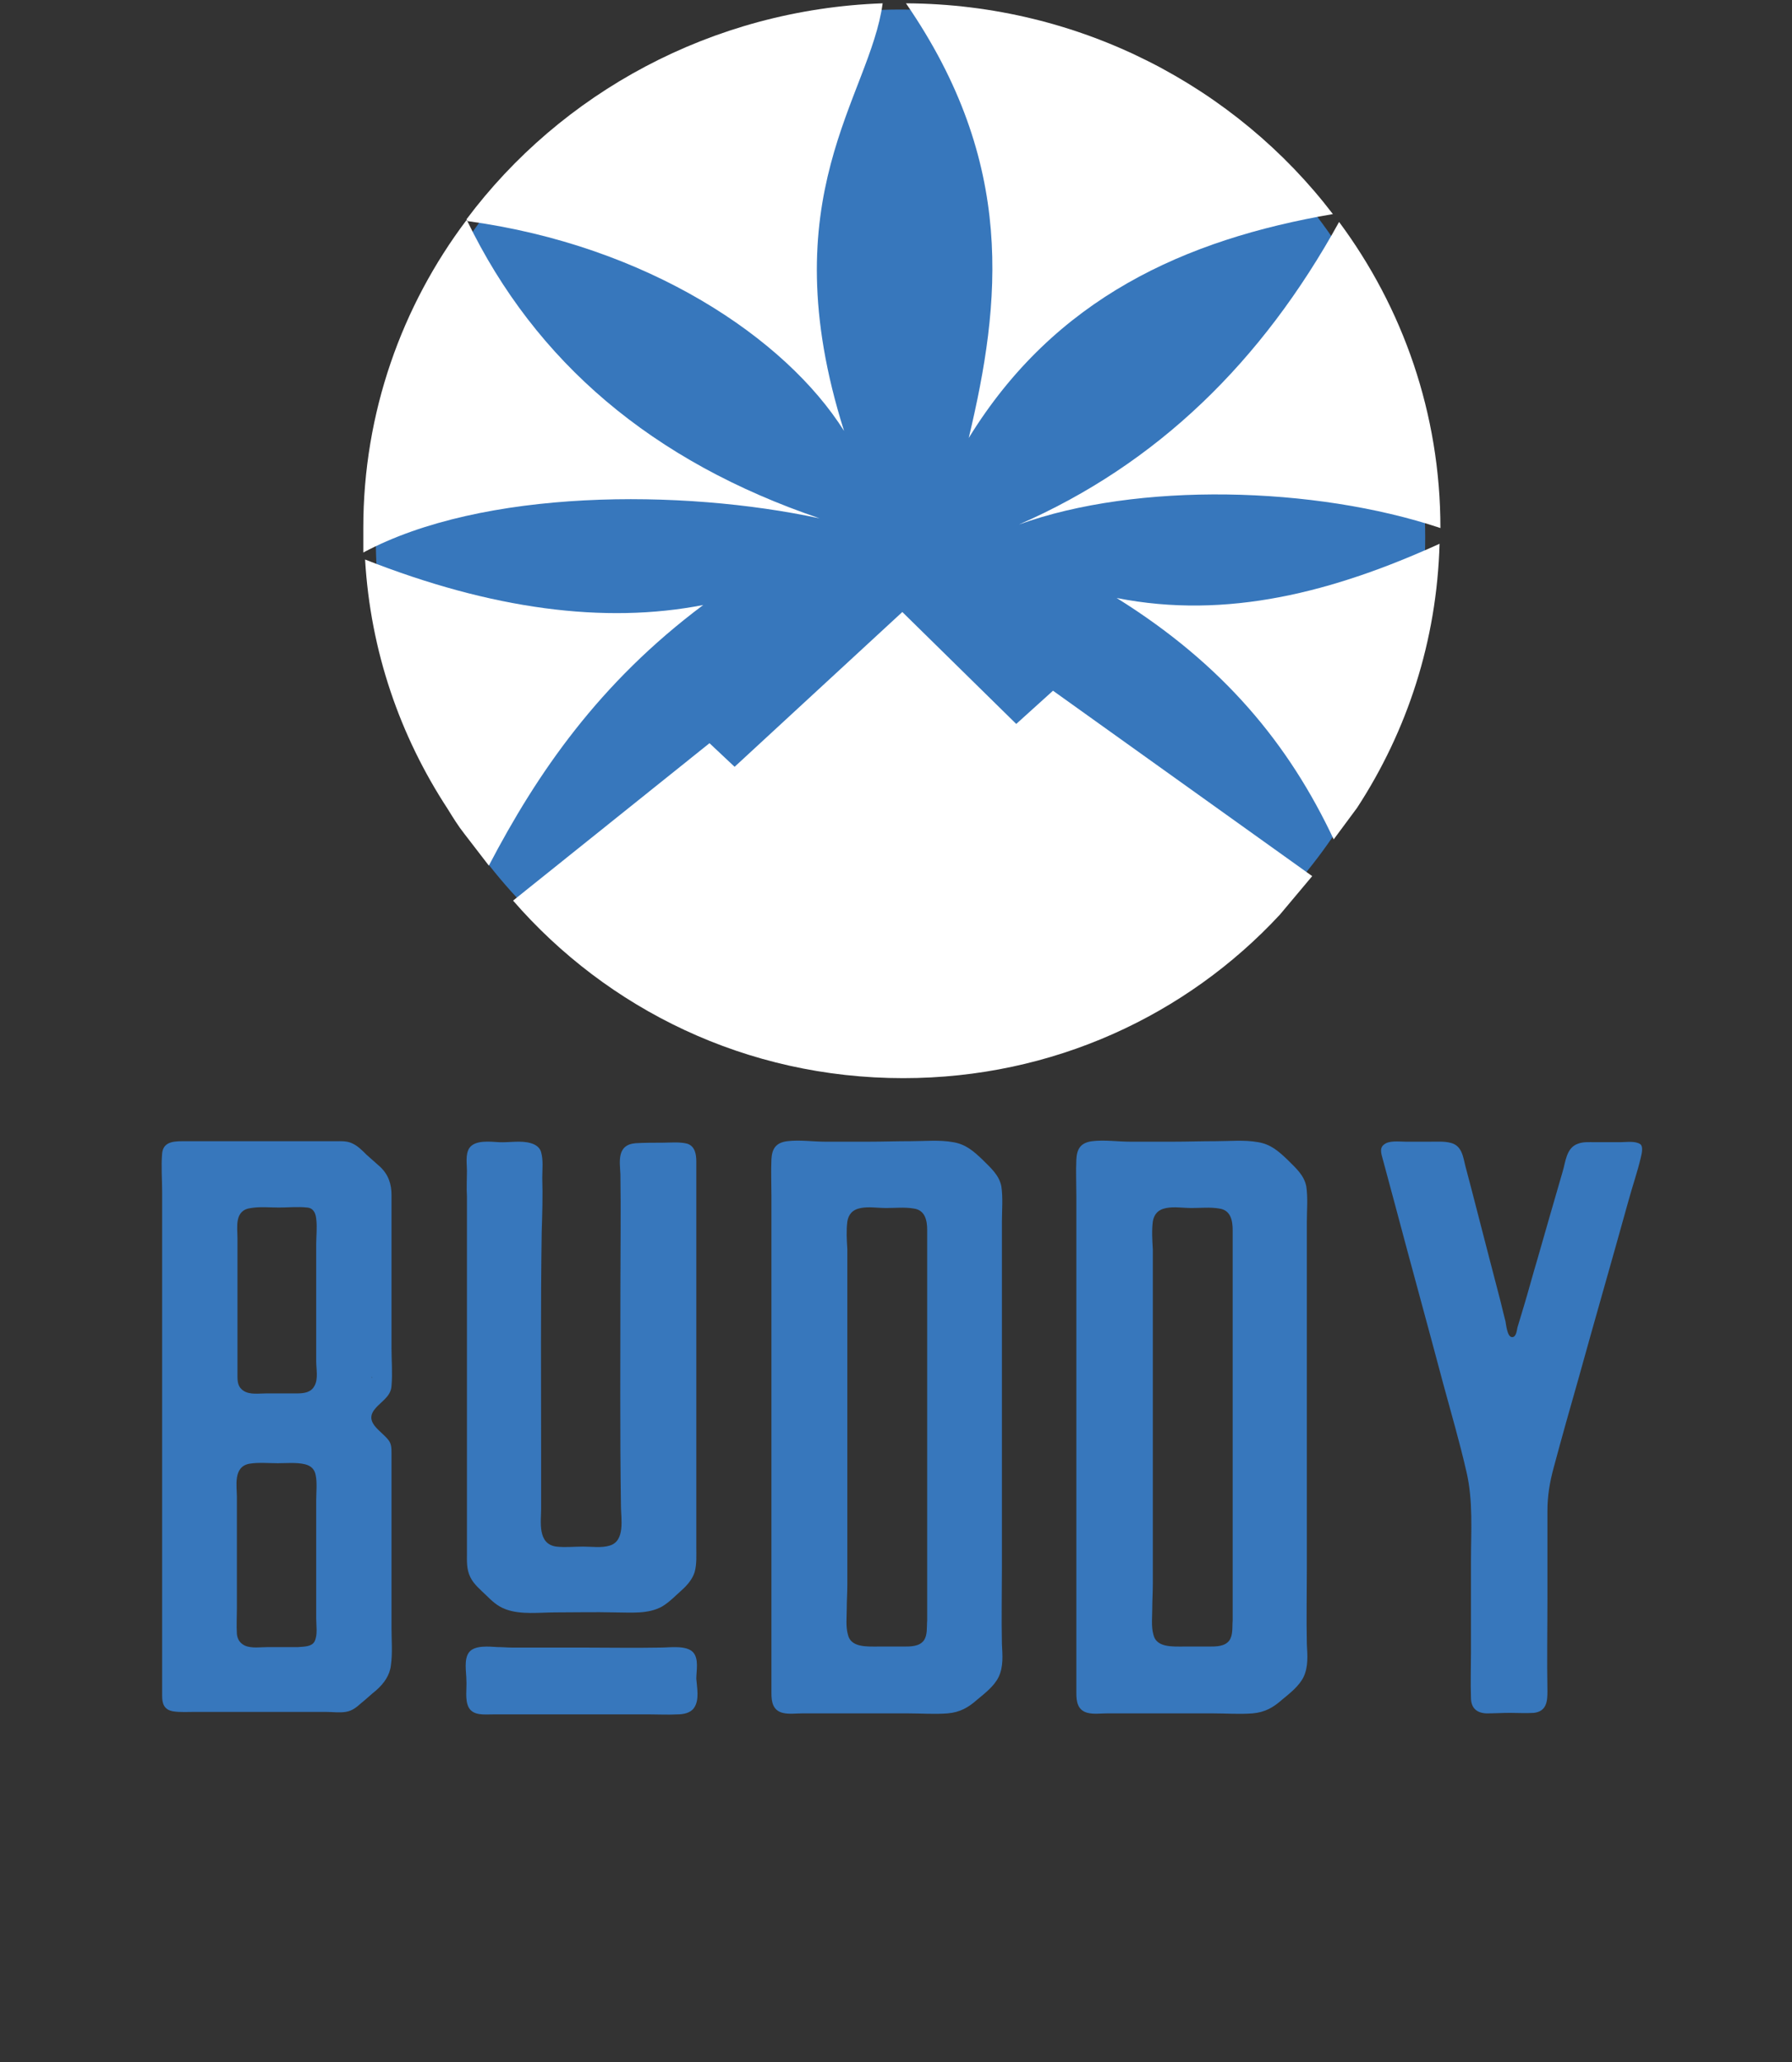
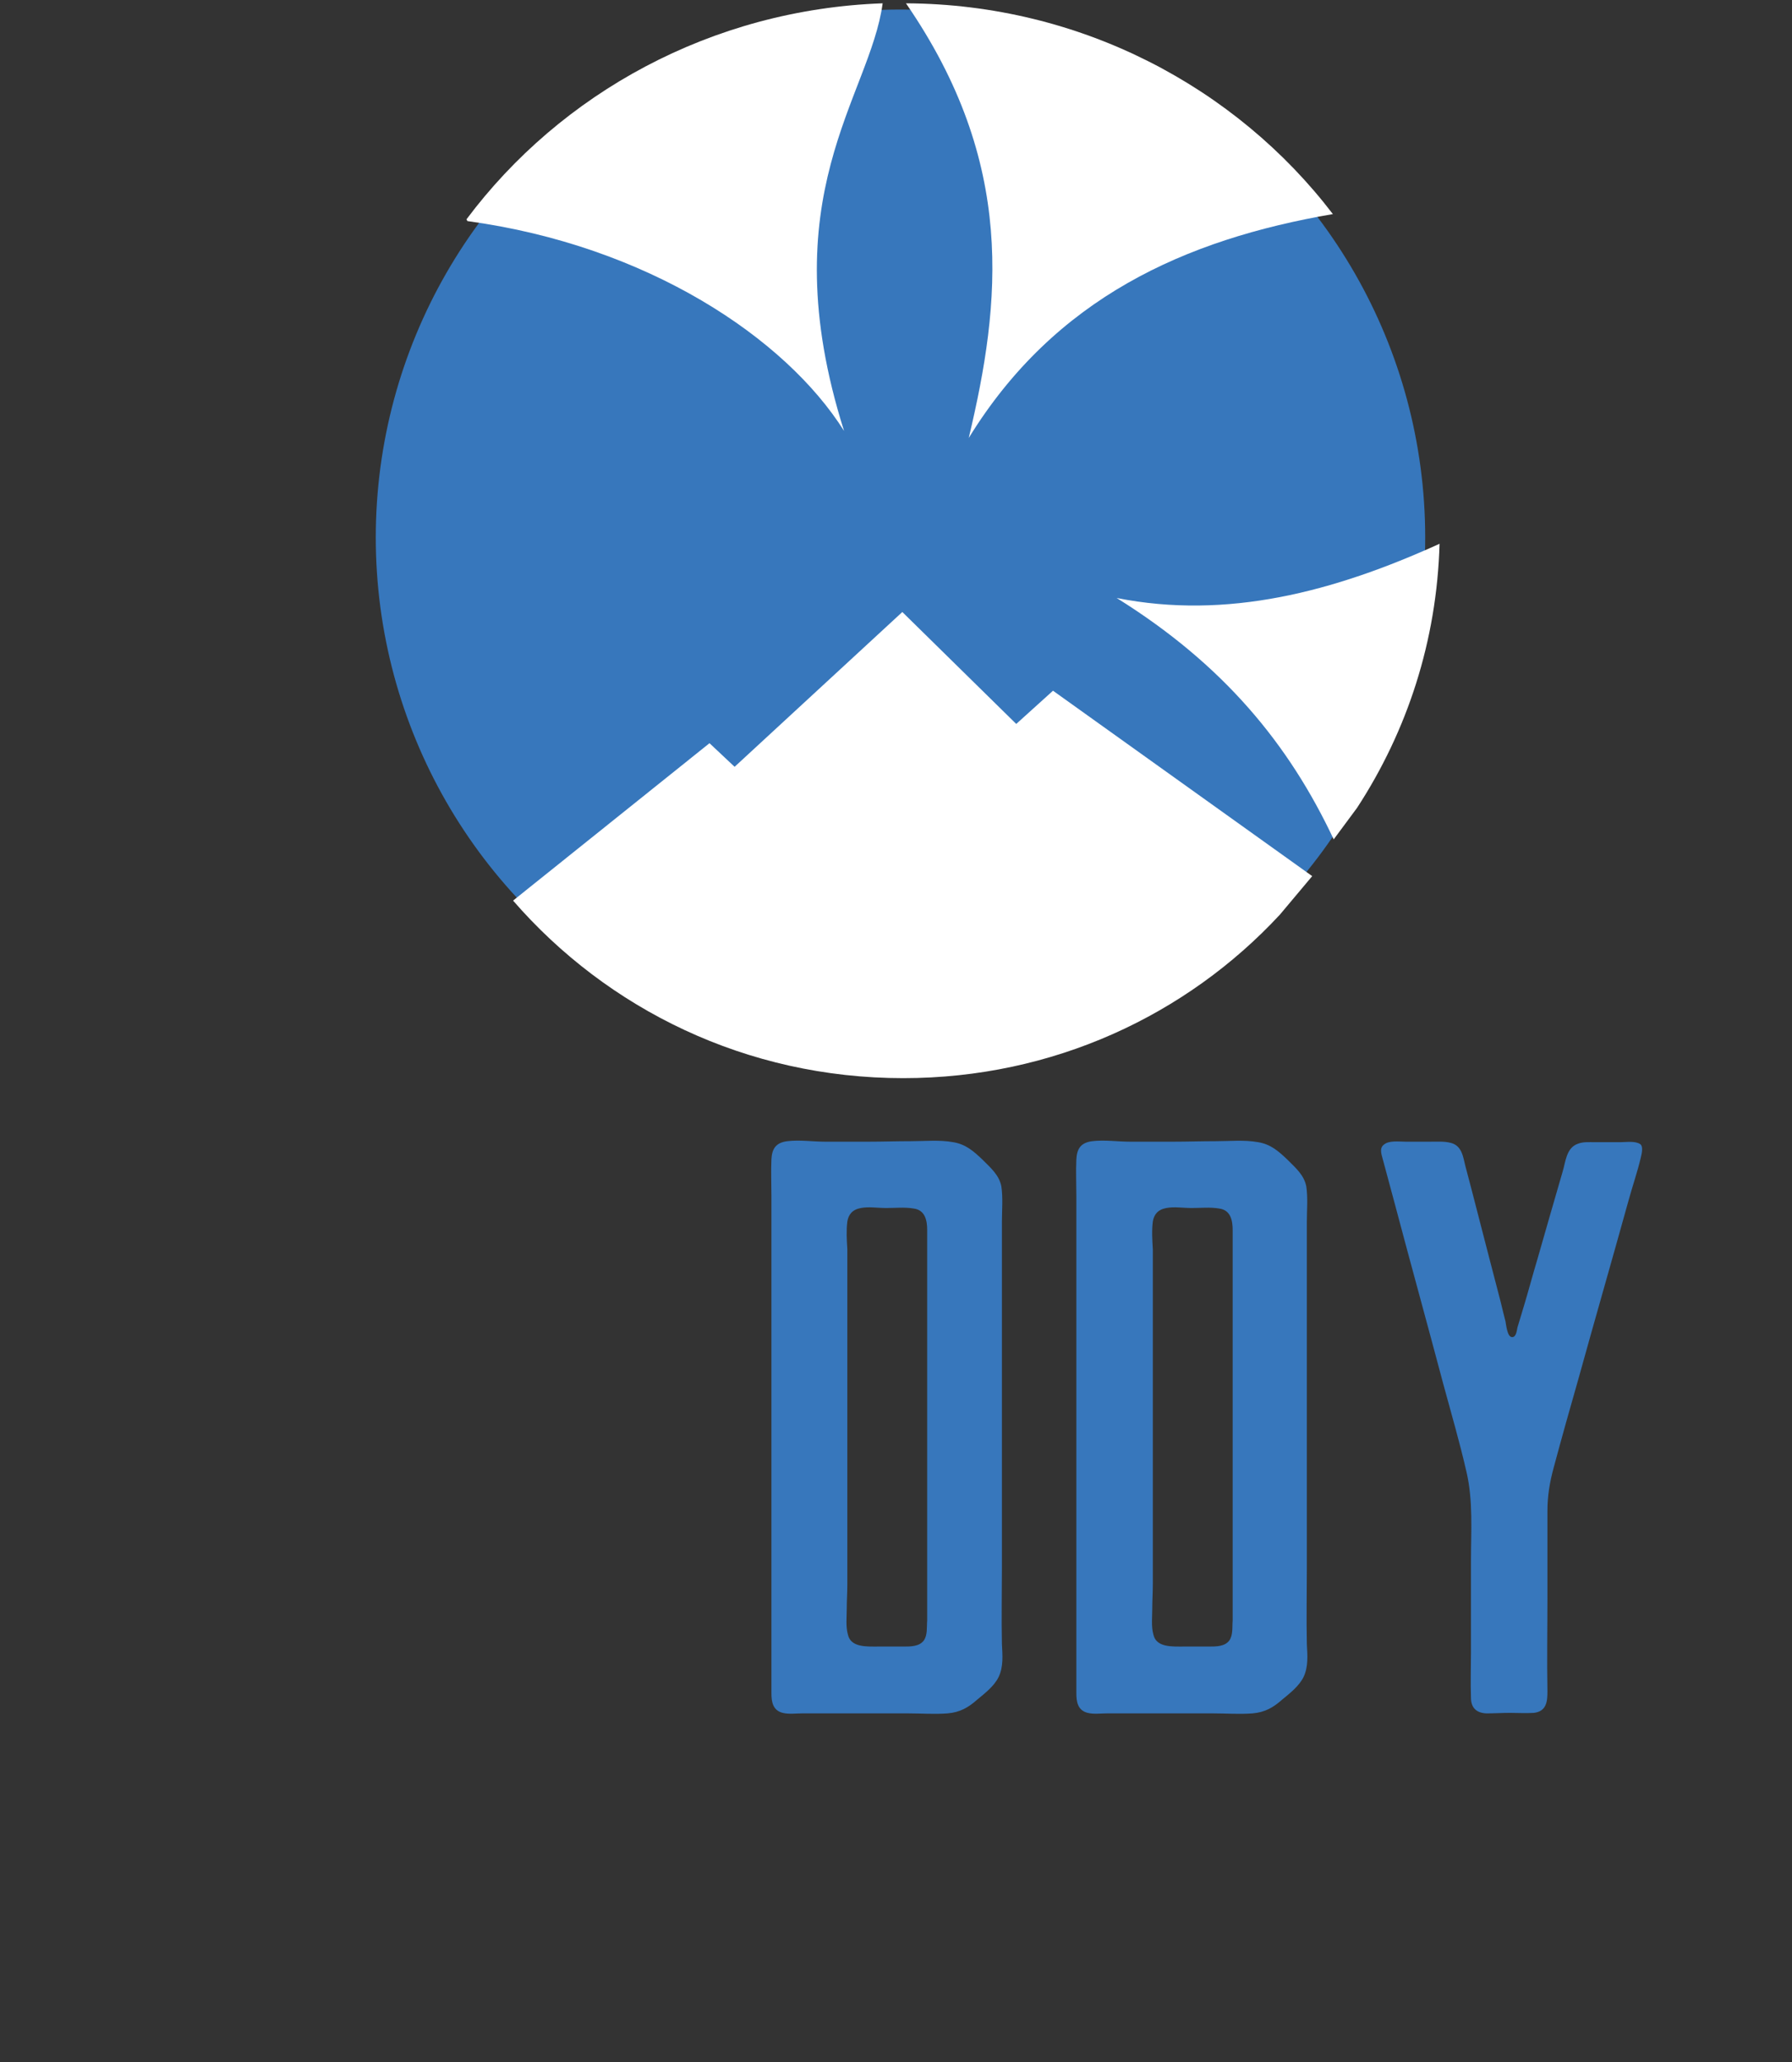
<svg xmlns="http://www.w3.org/2000/svg" width="93" height="107" viewBox="0 0 93 107" fill="none">
  <rect x="0" y="0" width="93" height="107" fill="#333333" stroke="none" />
  <ellipse cx="46.733" cy="27.888" rx="27.231" ry="27.393" fill="#3777BC" />
  <path d="M24.209 11.38L24.256 11.425L24.209 11.38ZM47.017 0.172C56.093 0.217 64.146 4.528 69.173 11.108C61.493 12.424 54.743 15.464 50.275 22.724C51.951 15.691 52.742 8.476 47.017 0.172Z" fill="white" />
-   <path d="M69.495 11.516C72.799 15.963 74.754 21.453 74.754 27.398C68.238 25.22 59.022 24.993 52.878 27.216C60.046 24.085 65.492 18.776 69.495 11.516Z" fill="white" />
  <path d="M74.709 28.214C74.569 33.251 73.033 37.925 70.426 41.918L69.216 43.551C66.889 38.605 63.491 34.476 57.952 31.027C63.677 32.162 69.216 30.71 74.709 28.214Z" fill="white" />
  <path d="M24.209 11.38L24.256 11.471C33.611 12.741 40.78 17.551 43.805 22.361C39.942 10.155 45.155 5.027 45.807 0.172C36.916 0.49 29.096 4.846 24.209 11.38Z" fill="white" />
-   <path d="M24.253 11.47L24.207 11.424C20.855 15.871 18.854 21.407 18.854 27.397C18.854 27.805 18.854 28.259 18.854 28.668C25.044 25.355 35.378 25.355 42.546 26.898C33.842 23.948 27.791 18.776 24.253 11.47Z" fill="white" />
-   <path d="M24.113 43.28C23.788 42.871 23.508 42.417 23.229 41.964C20.762 38.197 19.226 33.796 18.947 29.031C25.51 31.618 31.375 32.389 36.495 31.391C31.095 35.429 27.884 40.103 25.37 44.913L24.113 43.28Z" fill="white" />
  <path d="M66.424 47.455C61.584 52.673 54.648 55.94 46.875 55.94C38.729 55.94 31.515 52.355 26.627 46.728L36.821 38.561L38.124 39.786L46.828 31.754L52.74 37.562L54.648 35.838L68.1 45.458L66.424 47.455Z" fill="white" />
-   <path d="M19.318 71.463C19.289 71.437 19.289 71.437 19.289 71.463C19.289 71.489 19.318 71.489 19.318 71.463ZM12.324 64.243C12.324 66.146 12.324 68.075 12.324 69.978C12.324 70.447 12.324 70.942 12.324 71.411C12.324 71.698 12.353 71.984 12.647 72.167C12.97 72.376 13.44 72.297 13.822 72.297C14.351 72.297 14.88 72.297 15.41 72.297C15.792 72.297 16.144 72.245 16.321 71.906C16.526 71.541 16.409 71.02 16.409 70.629V67.423V64.582C16.409 64.139 16.468 63.67 16.409 63.227C16.379 62.94 16.262 62.679 15.939 62.653C15.468 62.601 14.939 62.653 14.469 62.653C13.999 62.653 13.499 62.601 13.029 62.679C12.147 62.783 12.324 63.67 12.324 64.243ZM16.321 85.174C16.497 84.835 16.409 84.339 16.409 83.975C16.409 82.88 16.409 81.785 16.409 80.716C16.409 79.752 16.409 78.814 16.409 77.849C16.409 77.432 16.468 76.937 16.379 76.52C16.321 76.233 16.144 76.051 15.821 75.972C15.38 75.868 14.851 75.92 14.41 75.92C13.94 75.92 13.411 75.868 12.941 75.946C12.088 76.103 12.294 77.119 12.294 77.667C12.294 79.596 12.294 81.498 12.294 83.427C12.294 83.87 12.265 84.339 12.294 84.782C12.324 85.043 12.441 85.252 12.706 85.382C13.058 85.538 13.529 85.46 13.911 85.46C14.44 85.46 14.939 85.46 15.468 85.46C15.821 85.434 16.174 85.434 16.321 85.174ZM20.288 86.398C20.23 86.92 19.936 87.337 19.524 87.702C19.26 87.91 19.024 88.145 18.76 88.353C18.525 88.562 18.29 88.77 17.937 88.823C17.614 88.875 17.261 88.823 16.908 88.823C16.497 88.823 16.085 88.823 15.674 88.823C14.146 88.823 12.647 88.823 11.119 88.823H10.119C9.767 88.823 9.355 88.849 9.003 88.796C8.503 88.718 8.415 88.379 8.415 87.989C8.415 86.633 8.415 85.304 8.415 83.948C8.415 81.29 8.415 78.605 8.415 75.946V73.966V65.885V61.871C8.415 61.194 8.356 60.516 8.415 59.838C8.474 59.291 8.914 59.213 9.443 59.213C10.972 59.213 12.5 59.213 13.999 59.213C14.763 59.213 15.556 59.213 16.321 59.213C16.673 59.213 17.026 59.213 17.379 59.213C17.702 59.213 18.025 59.187 18.319 59.343C18.584 59.473 18.819 59.708 19.024 59.916C19.26 60.125 19.495 60.333 19.73 60.542C20.171 60.959 20.318 61.454 20.318 62.002C20.318 63.305 20.318 64.608 20.318 65.911C20.318 67.267 20.318 68.622 20.318 69.951C20.318 70.603 20.376 71.255 20.318 71.906C20.288 72.532 19.642 72.766 19.348 73.262C19.024 73.861 19.789 74.252 20.141 74.695C20.318 74.904 20.318 75.138 20.318 75.399C20.318 75.738 20.318 76.051 20.318 76.389C20.318 77.745 20.318 79.1 20.318 80.456C20.318 81.785 20.318 83.114 20.318 84.47C20.318 85.095 20.376 85.773 20.288 86.398Z" fill="#3777BC" />
-   <path d="M24.233 60.749C24.233 60.384 24.145 59.915 24.351 59.576C24.645 59.133 25.438 59.237 25.909 59.263C26.438 59.289 27.025 59.159 27.554 59.315C27.819 59.393 28.025 59.55 28.083 59.784C28.201 60.201 28.142 60.697 28.142 61.114C28.172 62.052 28.142 62.99 28.113 63.929C28.054 67.734 28.083 71.566 28.083 75.371C28.083 76.336 28.083 77.3 28.083 78.291C28.083 78.942 27.878 80.115 28.877 80.246C29.318 80.298 29.817 80.246 30.258 80.246C30.699 80.246 31.228 80.324 31.64 80.193C32.462 79.959 32.227 78.76 32.227 78.186C32.169 74.355 32.198 70.549 32.198 66.718C32.198 64.789 32.227 62.86 32.198 60.931C32.169 60.28 31.992 59.393 32.992 59.315C33.462 59.289 33.932 59.289 34.373 59.289C34.755 59.289 35.284 59.237 35.666 59.341C36.077 59.471 36.136 59.915 36.136 60.254C36.136 60.697 36.136 61.114 36.136 61.557V64.45V70.132V75.919C36.136 76.883 36.136 77.821 36.136 78.786C36.136 79.281 36.136 79.776 36.136 80.272C36.136 80.715 36.166 81.158 36.048 81.575C35.931 81.94 35.666 82.252 35.372 82.513C35.049 82.8 34.755 83.113 34.373 83.347C33.638 83.764 32.727 83.66 31.904 83.66C30.875 83.634 29.847 83.66 28.818 83.66C27.995 83.66 27.055 83.79 26.261 83.504C25.82 83.347 25.526 83.061 25.233 82.774C24.939 82.487 24.586 82.2 24.41 81.835C24.204 81.418 24.233 81.001 24.233 80.558C24.233 80.089 24.233 79.646 24.233 79.177C24.233 77.248 24.233 75.319 24.233 73.39C24.233 72.452 24.233 71.514 24.233 70.575C24.233 68.673 24.233 66.744 24.233 64.841C24.233 63.929 24.233 62.99 24.233 62.078C24.204 61.635 24.233 61.192 24.233 60.749ZM36.019 88.612C35.842 88.873 35.49 88.951 35.137 88.951C34.667 88.977 34.197 88.951 33.756 88.951C33.08 88.951 32.433 88.951 31.757 88.951C30.376 88.951 28.965 88.951 27.584 88.951C26.908 88.951 26.232 88.951 25.585 88.951C25.144 88.951 24.557 89.029 24.322 88.586C24.116 88.195 24.233 87.596 24.204 87.179C24.204 86.762 24.057 86.084 24.351 85.719C24.645 85.354 25.38 85.433 25.82 85.459C26.085 85.459 26.32 85.485 26.584 85.485C26.908 85.485 30.2 85.485 30.2 85.485C31.551 85.485 32.933 85.511 34.285 85.485C34.755 85.485 35.607 85.354 35.96 85.719C36.283 86.058 36.136 86.684 36.136 87.101C36.166 87.544 36.312 88.195 36.019 88.612Z" fill="#3777BC" />
  <path d="M44.679 62.678C44.238 62.756 44.032 63.016 43.974 63.381C43.915 63.85 43.944 64.346 43.974 64.815C43.974 65.831 43.974 66.848 43.974 67.891V74.042C43.974 75.84 43.974 77.665 43.974 79.463C43.974 80.376 43.974 81.288 43.974 82.2C43.974 82.617 43.944 83.061 43.944 83.478C43.944 83.895 43.886 84.39 44.003 84.807C44.15 85.485 44.973 85.432 45.59 85.432C46.031 85.432 46.442 85.432 46.883 85.432C47.265 85.432 47.706 85.432 47.941 85.12C48.147 84.833 48.088 84.416 48.118 84.077C48.118 83.608 48.118 83.113 48.118 82.643V79.907C48.118 76.257 48.118 72.634 48.118 68.985C48.118 67.265 48.118 65.545 48.118 63.824C48.118 63.355 48.029 62.782 47.412 62.704C46.942 62.625 46.472 62.678 46.002 62.678C45.531 62.678 45.09 62.599 44.679 62.678ZM51.821 87.022C51.586 87.492 51.115 87.856 50.704 88.195C50.263 88.586 49.822 88.847 49.176 88.899C48.5 88.951 47.824 88.899 47.148 88.899C45.649 88.899 44.15 88.899 42.651 88.899C42.298 88.899 41.946 88.899 41.622 88.899C41.299 88.899 40.947 88.951 40.623 88.873C40.094 88.743 40.035 88.273 40.035 87.856C40.035 86.553 40.035 85.224 40.035 83.921C40.035 81.288 40.035 78.681 40.035 76.049C40.035 75.397 40.035 74.72 40.035 74.068C40.035 71.409 40.035 68.751 40.035 66.066C40.035 64.737 40.035 63.381 40.035 62.052C40.035 61.426 40.006 60.775 40.035 60.149C40.065 59.628 40.241 59.289 40.858 59.211C41.505 59.133 42.181 59.237 42.827 59.237C43.562 59.237 44.326 59.237 45.061 59.237C45.796 59.237 46.531 59.211 47.295 59.211C48 59.211 48.764 59.133 49.469 59.263C50.116 59.367 50.528 59.732 50.968 60.149C51.409 60.592 51.85 60.957 51.968 61.557C52.056 62.156 51.997 62.782 51.997 63.381V65.362V81.34C51.997 82.669 51.968 83.973 51.997 85.302C52.026 85.876 52.085 86.475 51.821 87.022Z" fill="#3777BC" />
  <path d="M60.533 62.678C60.093 62.756 59.887 63.016 59.828 63.381C59.769 63.85 59.799 64.346 59.828 64.815C59.828 65.831 59.828 66.848 59.828 67.891V74.042C59.828 75.84 59.828 77.665 59.828 79.463C59.828 80.376 59.828 81.288 59.828 82.2C59.828 82.617 59.799 83.061 59.799 83.478C59.799 83.895 59.74 84.39 59.857 84.807C60.004 85.485 60.827 85.432 61.444 85.432C61.885 85.432 62.297 85.432 62.737 85.432C63.12 85.432 63.56 85.432 63.796 85.12C64.001 84.833 63.943 84.416 63.972 84.077C63.972 83.608 63.972 83.113 63.972 82.643V79.907C63.972 76.257 63.972 72.634 63.972 68.985C63.972 67.265 63.972 65.545 63.972 63.824C63.972 63.355 63.884 62.782 63.267 62.704C62.796 62.625 62.326 62.678 61.856 62.678C61.386 62.678 60.945 62.599 60.533 62.678ZM67.646 87.022C67.41 87.492 66.94 87.856 66.529 88.195C66.088 88.586 65.647 88.847 65.001 88.899C64.325 88.951 63.649 88.899 62.973 88.899C61.474 88.899 59.975 88.899 58.476 88.899C58.123 88.899 57.771 88.899 57.447 88.899C57.124 88.899 56.771 88.951 56.448 88.873C55.919 88.743 55.86 88.273 55.86 87.856C55.86 86.553 55.86 85.224 55.86 83.921C55.86 81.288 55.86 78.681 55.86 76.049C55.86 75.397 55.86 74.72 55.86 74.068C55.86 71.409 55.86 68.751 55.86 66.066C55.86 64.737 55.86 63.381 55.86 62.052C55.86 61.426 55.831 60.775 55.86 60.149C55.89 59.628 56.066 59.289 56.683 59.211C57.33 59.133 58.006 59.237 58.652 59.237C59.387 59.237 60.151 59.237 60.886 59.237C61.621 59.237 62.355 59.211 63.12 59.211C63.825 59.211 64.589 59.133 65.294 59.263C65.941 59.367 66.353 59.732 66.793 60.149C67.234 60.592 67.675 60.957 67.793 61.557C67.881 62.156 67.822 62.782 67.822 63.381V65.362V81.34C67.822 82.669 67.793 83.973 67.822 85.302C67.851 85.876 67.91 86.475 67.646 87.022Z" fill="#3777BC" />
  <path d="M85.157 60.045C84.981 60.801 84.716 61.557 84.51 62.313C83.658 65.388 82.776 68.438 81.924 71.514C81.483 73.052 81.043 74.616 80.631 76.153C80.425 76.909 80.308 77.613 80.308 78.395C80.308 79.177 80.308 79.985 80.308 80.767C80.308 80.949 80.308 82.93 80.308 82.93C80.308 84.546 80.278 86.136 80.308 87.752C80.308 88.248 80.278 88.795 79.602 88.873C79.191 88.899 78.779 88.873 78.368 88.873C77.957 88.873 77.545 88.899 77.134 88.899C76.575 88.873 76.34 88.56 76.34 88.091C76.311 87.309 76.34 86.527 76.34 85.745C76.34 84.155 76.34 82.566 76.34 80.975C76.34 79.438 76.458 77.874 76.105 76.362C75.752 74.824 75.311 73.312 74.9 71.8C74.077 68.699 73.225 65.623 72.402 62.521C72.196 61.765 71.99 60.983 71.785 60.228C71.726 59.967 71.55 59.602 71.814 59.394C72.079 59.159 72.608 59.237 72.96 59.237C73.372 59.237 73.783 59.237 74.195 59.237C74.547 59.237 74.93 59.211 75.253 59.289C75.87 59.42 75.929 60.019 76.046 60.488C76.458 62.026 76.84 63.564 77.251 65.128C77.457 65.91 77.663 66.718 77.868 67.5C77.957 67.865 78.045 68.23 78.133 68.569C78.162 68.725 78.221 69.35 78.456 69.376C78.691 69.403 78.721 69.012 78.75 68.881C78.868 68.49 78.985 68.099 79.103 67.708C79.338 66.926 79.544 66.144 79.779 65.362C80.22 63.825 80.66 62.287 81.101 60.775C81.248 60.306 81.278 59.55 81.895 59.341C82.159 59.237 82.483 59.263 82.776 59.263C83.217 59.263 83.658 59.263 84.099 59.263C84.393 59.263 84.863 59.185 85.128 59.367C85.275 59.472 85.216 59.811 85.157 60.045Z" fill="#3777BC" />
</svg>